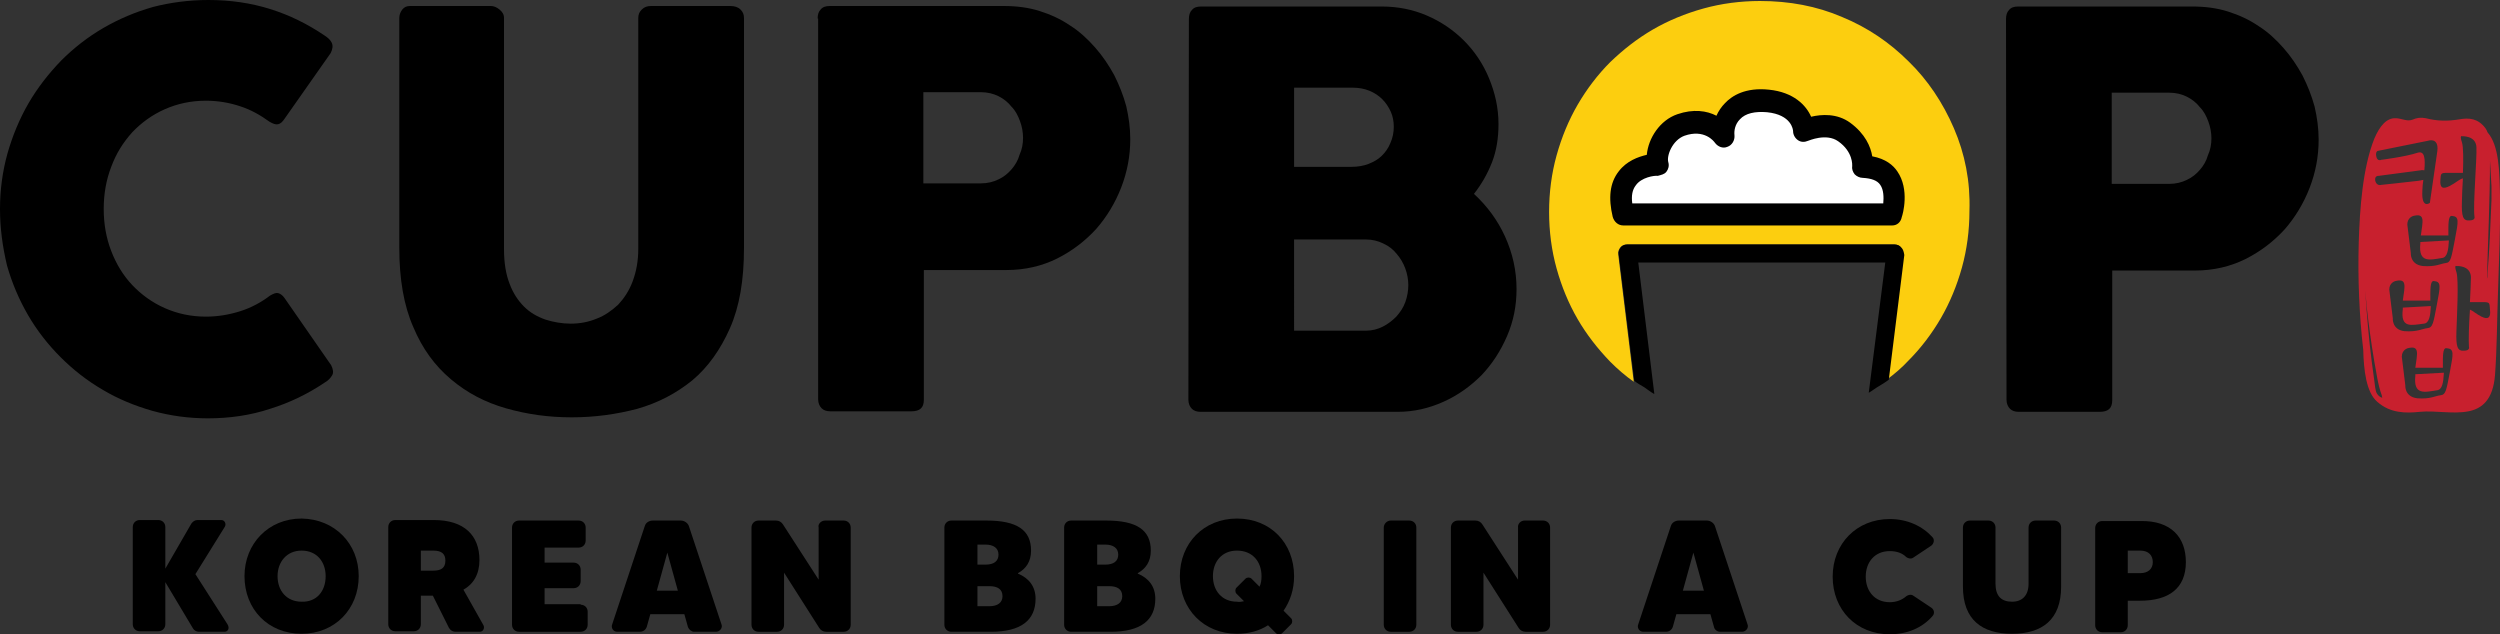
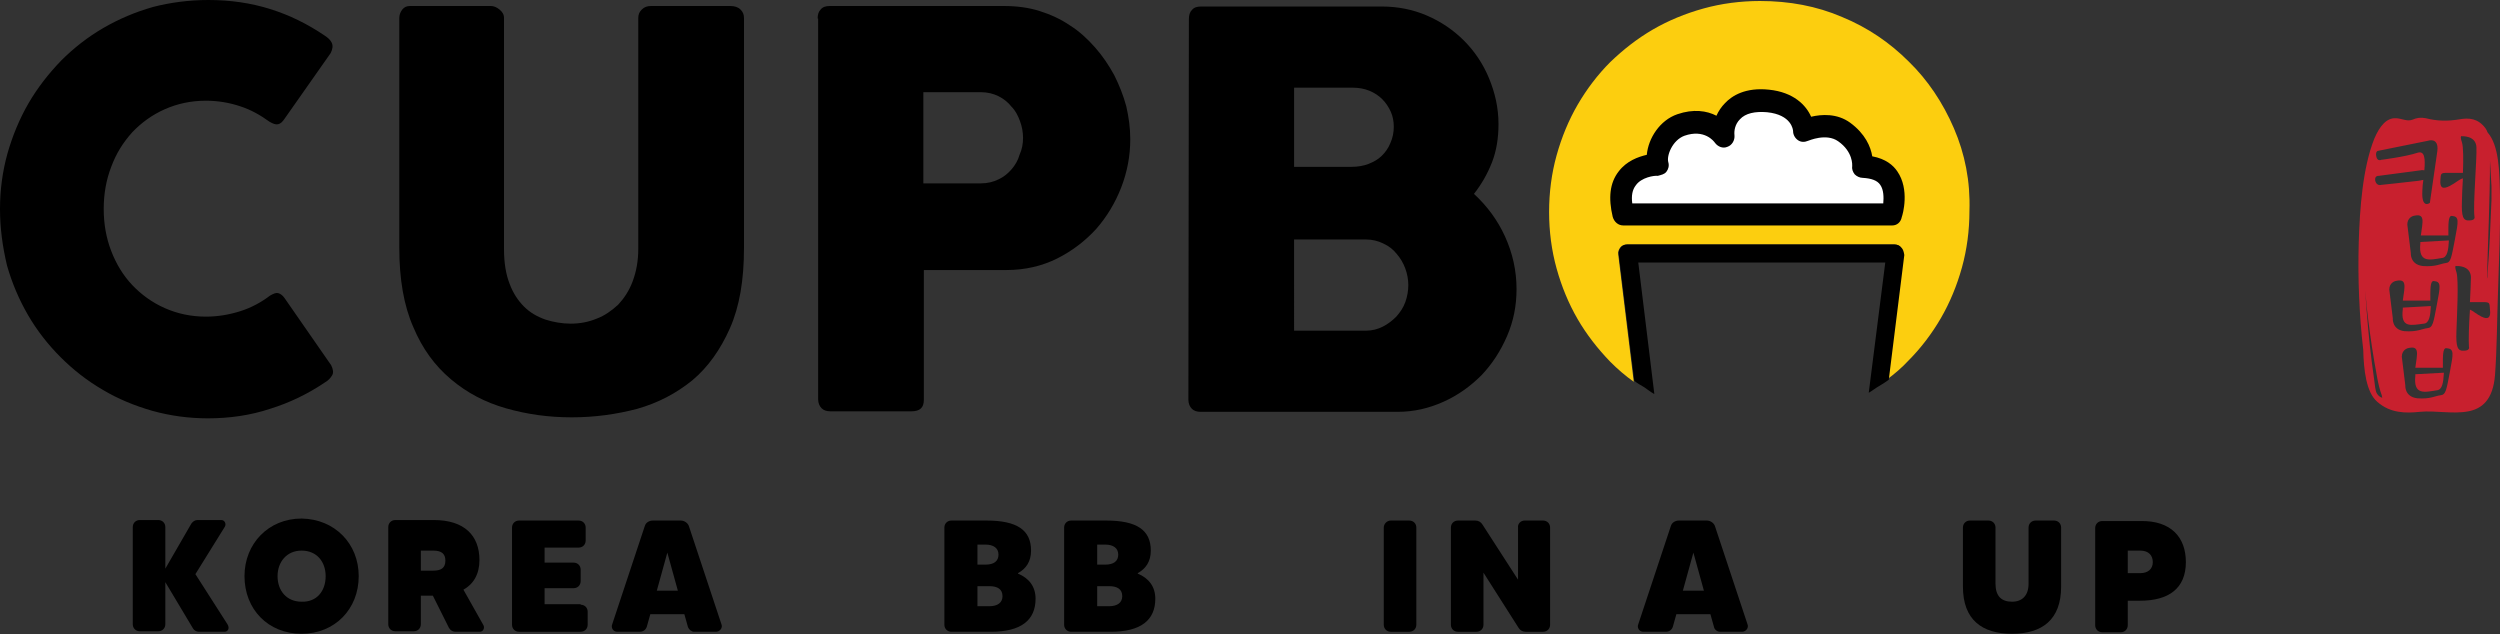
<svg xmlns="http://www.w3.org/2000/svg" version="1.1" id="Layer_1" x="0px" y="0px" viewBox="0 0 499 126.6" style="enable-background:new 0 0 499 126.6;" xml:space="preserve">
  <rect x="0" y="0" width="499" height="126.6" fill="#333333" stroke="none" />
  <style type="text/css">
	.st0{fill:#FCCE0F;}
	.st1{fill:#FFFFFF;}
	.st2{fill:none;}
	.st3{fill:#C8202E;}
</style>
  <g id="Clip-12">
</g>
  <g id="Clip-15">
</g>
  <g id="Clip-9">
</g>
  <g>
    <g>
      <path d="M44.8,126.1h-5.1c-0.5,0-1-0.3-1.2-0.7l-5.5-9.2v8.4c0,0.8-0.6,1.4-1.4,1.4h-3.7c-0.8,0-1.4-0.6-1.4-1.4v-19.4    c0-0.8,0.6-1.4,1.4-1.4h3.7c0.8,0,1.4,0.6,1.4,1.4v8.3l5.2-9c0.3-0.4,0.7-0.7,1.2-0.7h4.8c0.6,0,1,0.7,0.7,1.3l-5.9,9.5l6.4,10    C45.9,125.4,45.5,126.1,44.8,126.1z" />
      <path d="M71.6,115c0,6.6-4.8,11.5-11.4,11.5c-6.7,0-11.4-4.9-11.4-11.5c0-6.5,4.8-11.5,11.4-11.5C66.8,103.6,71.6,108.5,71.6,115z     M65,115c0-2.9-1.8-5.1-4.8-5.1c-3,0-4.8,2.3-4.8,5.1c0,2.9,1.8,5.1,4.8,5.1C63.2,120.2,65,118,65,115z" />
      <path d="M89.6,125.3l-3.2-6.4H84v5.7c0,0.8-0.6,1.4-1.4,1.4h-3.7c-0.8,0-1.4-0.6-1.4-1.4v-19.4c0-0.8,0.6-1.4,1.4-1.4h7.7    c6.1,0,9.1,3.1,9.1,8c0,2.8-1.2,4.8-3.2,5.9l4,7.1c0.3,0.6-0.1,1.3-0.7,1.3h-4.8C90.3,126.1,89.9,125.8,89.6,125.3z M84,113.9h2.5    c1.5,0,2.4-0.5,2.4-2c0-1.3-0.7-2-2.4-2H84V113.9z" />
      <path d="M115.9,120.7c0.8,0,1.4,0.6,1.4,1.4v2.6c0,0.8-0.6,1.4-1.4,1.4h-12.3c-0.8,0-1.4-0.6-1.4-1.4v-19.4c0-0.8,0.6-1.4,1.4-1.4    h11.9c0.8,0,1.4,0.6,1.4,1.4v2.6c0,0.8-0.6,1.4-1.4,1.4h-6.8v3h5.8c0.8,0,1.4,0.6,1.4,1.4v2.3c0,0.8-0.6,1.4-1.4,1.4h-5.8v3.2    H115.9z" />
      <path d="M137.3,125.1l-0.7-2.5h-6.8l-0.7,2.5c-0.2,0.6-0.7,1-1.4,1h-4.5c-0.8,0-1.3-0.8-1-1.5l6.5-19.6c0.2-0.7,0.9-1.1,1.6-1.1    h5.6c0.7,0,1.4,0.5,1.6,1.1l6.5,19.6c0.3,0.7-0.3,1.5-1.1,1.5h-4.4C138.1,126.1,137.5,125.7,137.3,125.1z M135.3,117.9l-2.1-7.6    l-2.1,7.6H135.3z" />
-       <path d="M164.7,103.9h3.7c0.8,0,1.4,0.6,1.4,1.4v19.4c0,0.8-0.6,1.4-1.4,1.4h-3.5c-0.6,0-1.1-0.3-1.4-0.8l-7-11v10.4    c0,0.8-0.6,1.4-1.4,1.4h-3.7c-0.8,0-1.4-0.6-1.4-1.4v-19.4c0-0.8,0.6-1.4,1.4-1.4h3.5c0.6,0,1.1,0.3,1.4,0.8l7.1,11v-10.4    C163.2,104.6,163.9,103.9,164.7,103.9z" />
      <path d="M206.7,119.5c0,4.3-2.9,6.6-8.9,6.6h-7.9c-0.8,0-1.4-0.6-1.4-1.4v-19.4c0-0.8,0.6-1.4,1.4-1.4h7c6.1,0,8.9,1.9,8.9,6    c0,2.2-1,3.6-2.6,4.5v0.1C205.4,115.4,206.7,117.1,206.7,119.5z M195.1,108.8v3.9h1.6c1.7,0,2.6-0.7,2.6-2c0-1.3-1-2-2.6-2H195.1z     M200.1,119c0-1.4-1-2-2.6-2h-2.4v4h2.4C199.1,121,200.1,120.3,200.1,119z" />
      <path d="M230.6,119.5c0,4.3-2.9,6.6-8.9,6.6h-7.9c-0.8,0-1.4-0.6-1.4-1.4v-19.4c0-0.8,0.6-1.4,1.4-1.4h7c6.1,0,8.9,1.9,8.9,6    c0,2.2-1,3.6-2.6,4.5v0.1C229.3,115.4,230.6,117.1,230.6,119.5z M219,108.8v3.9h1.6c1.7,0,2.6-0.7,2.6-2c0-1.3-1-2-2.6-2H219z     M224,119c0-1.4-1-2-2.6-2H219v4h2.4C223,121,224,120.3,224,119z" />
-       <path d="M256.2,121.9l1.5,1.5c0.3,0.3,0.3,0.9,0,1.2l-1.8,1.8c-0.3,0.3-0.9,0.3-1.2,0l-1.6-1.6c-1.7,1.1-3.8,1.7-6.2,1.7    c-6.6,0-11.4-4.9-11.4-11.5c0-6.6,4.8-11.5,11.4-11.5c6.7,0,11.4,4.9,11.4,11.5C258.3,117.7,257.5,120,256.2,121.9z M248.3,120    l-1.5-1.5c-0.3-0.3-0.3-0.9,0-1.2l1.8-1.8c0.3-0.3,0.9-0.3,1.2,0l1.6,1.6c0.3-0.6,0.4-1.3,0.4-2.1c0-2.9-1.8-5.1-4.9-5.1    c-3,0-4.8,2.2-4.8,5.1c0,2.9,1.8,5.1,4.8,5.1C247.4,120.2,247.8,120.1,248.3,120z" />
      <path d="M277.6,103.9h3.7c0.8,0,1.4,0.6,1.4,1.4v19.4c0,0.8-0.6,1.4-1.4,1.4h-3.7c-0.8,0-1.4-0.6-1.4-1.4v-19.4    C276.2,104.6,276.8,103.9,277.6,103.9z" />
      <path d="M304.3,103.9h3.7c0.8,0,1.4,0.6,1.4,1.4v19.4c0,0.8-0.6,1.4-1.4,1.4h-3.5c-0.6,0-1.1-0.3-1.4-0.8l-7-11v10.4    c0,0.8-0.6,1.4-1.4,1.4h-3.7c-0.8,0-1.4-0.6-1.4-1.4v-19.4c0-0.8,0.6-1.4,1.4-1.4h3.5c0.6,0,1.1,0.3,1.4,0.8l7.1,11v-10.4    C302.9,104.6,303.5,103.9,304.3,103.9z" />
      <path d="M342.1,125.1l-0.7-2.5h-6.8l-0.7,2.5c-0.2,0.6-0.7,1-1.4,1h-4.5c-0.8,0-1.3-0.8-1-1.5l6.5-19.6c0.2-0.7,0.9-1.1,1.6-1.1    h5.6c0.7,0,1.4,0.5,1.6,1.1l6.5,19.6c0.3,0.7-0.3,1.5-1.1,1.5h-4.4C342.8,126.1,342.2,125.7,342.1,125.1z M340.1,117.9l-2.1-7.6    l-2.1,7.6H340.1z" />
-       <path d="M380.5,119c0.4-0.3,1-0.4,1.4-0.1l3.6,2.4c0.6,0.4,0.7,1.2,0.2,1.7c-2,2.3-5,3.6-8.5,3.6c-6.7,0-11.4-4.9-11.4-11.5    c0-6.6,4.8-11.5,11.4-11.5c3.5,0,6.5,1.4,8.5,3.6c0.5,0.5,0.3,1.3-0.2,1.7l-3.6,2.4c-0.4,0.3-1,0.2-1.4-0.1    c-0.8-0.8-1.9-1.2-3.3-1.2c-3,0-4.8,2.2-4.8,5.1c0,2.9,1.8,5.1,4.8,5.1C378.6,120.2,379.7,119.7,380.5,119z" />
      <path d="M410,103.9c0.8,0,1.4,0.6,1.4,1.4v11.8c0,6.6-3.8,9.4-9.8,9.4s-9.8-2.8-9.8-9.4v-11.8c0-0.8,0.6-1.4,1.4-1.4h3.7    c0.8,0,1.4,0.6,1.4,1.4v11.2c0,2.5,1.2,3.6,3.3,3.6c2,0,3.3-1.2,3.3-3.6v-11.2c0-0.8,0.6-1.4,1.4-1.4H410z" />
      <path d="M436.3,112.2c0,5.3-3.5,7.7-9.1,7.7h-2.5v4.9c0,0.8-0.6,1.4-1.4,1.4h-3.7c-0.8,0-1.4-0.6-1.4-1.4v-19.4    c0-0.8,0.6-1.4,1.4-1.4h7.7C433.3,103.9,436.3,107.2,436.3,112.2z M429.7,112.2c0-1.3-0.8-2.3-2.5-2.3h-2.5v4.5h2.5    C428.7,114.4,429.7,113.6,429.7,112.2z" />
    </g>
    <g>
      <path d="M64.8,7.1c0.6,0.4,1.1,0.8,1.4,1.4c0.3,0.6,0.2,1.3-0.2,2.1l-9.2,13.1c-0.4,0.6-0.8,1-1.3,1.1c-0.5,0.1-1-0.1-1.7-0.5    c-1.8-1.3-3.7-2.4-5.9-3.1c-2.1-0.7-4.4-1.1-6.8-1.1c-3,0-5.7,0.6-8.2,1.7c-2.5,1.1-4.7,2.7-6.5,4.6c-1.8,2-3.2,4.2-4.2,6.9    c-1,2.6-1.5,5.4-1.5,8.4c0,3,0.5,5.8,1.5,8.4c1,2.6,2.4,4.9,4.2,6.8s4,3.5,6.5,4.6c2.5,1.1,5.2,1.7,8.2,1.7c2.4,0,4.7-0.4,6.9-1.1    c2.2-0.7,4.2-1.8,5.9-3.1c0.7-0.4,1.2-0.6,1.6-0.5c0.4,0.1,0.9,0.4,1.3,1l9.3,13.4c0.4,0.8,0.5,1.5,0.2,2c-0.3,0.5-0.7,1-1.4,1.4    c-3.4,2.3-7.1,4.1-11,5.3c-3.9,1.3-8.1,1.9-12.4,1.9c-3.8,0-7.5-0.5-11.1-1.5c-3.5-1-6.9-2.4-9.9-4.2c-3.1-1.8-5.9-4-8.4-6.5    c-2.5-2.5-4.7-5.3-6.5-8.4c-1.8-3.1-3.2-6.4-4.2-9.9C0.5,49.2,0,45.5,0,41.7c0-3.8,0.5-7.5,1.5-11.1c1-3.5,2.4-6.9,4.2-10    c1.8-3.1,4-5.9,6.5-8.5c2.5-2.5,5.3-4.7,8.4-6.5c3.1-1.8,6.4-3.2,9.9-4.2C34,0.5,37.7,0,41.6,0c4.4,0,8.5,0.6,12.3,1.8    C57.8,3,61.4,4.8,64.8,7.1z" />
      <path d="M100.6,49.8c0,2.7,0.4,5,1.1,6.8c0.7,1.9,1.7,3.4,2.9,4.6c1.2,1.2,2.6,2,4.3,2.6c1.6,0.5,3.3,0.8,5,0.8    c1.8,0,3.5-0.3,5.2-1c1.6-0.6,3-1.6,4.3-2.8c1.2-1.3,2.2-2.8,2.9-4.7c0.7-1.9,1.1-4,1.1-6.4V3.6c0-0.7,0.2-1.2,0.7-1.7    c0.5-0.5,1.1-0.7,1.8-0.7h15.9c0.8,0,1.5,0.2,2,0.7c0.5,0.5,0.7,1,0.7,1.7v45.9c0,6.4-0.9,11.7-2.8,16c-1.9,4.3-4.4,7.8-7.5,10.4    c-3.2,2.6-6.8,4.5-11,5.7c-4.2,1.1-8.5,1.7-13.1,1.7c-4.6,0-8.9-0.6-13.1-1.8c-4.2-1.2-7.8-3.1-11-5.8c-3.2-2.7-5.7-6.1-7.5-10.4    c-1.9-4.3-2.8-9.6-2.8-15.8V3.6c0-0.6,0.2-1.2,0.6-1.7s0.9-0.7,1.5-0.7H98c0.5,0,1.1,0.2,1.7,0.7c0.6,0.5,0.9,1,0.9,1.7    L100.6,49.8L100.6,49.8z" />
      <path d="M163.2,3.7c0-0.8,0.2-1.4,0.6-1.8c0.4-0.5,1-0.7,1.8-0.7h34.8c2.5,0,4.9,0.3,7.1,1c2.2,0.7,4.2,1.6,6.1,2.9    c1.9,1.2,3.5,2.7,5,4.4c1.5,1.7,2.7,3.5,3.8,5.5c1,2,1.8,4,2.4,6.2c0.5,2.2,0.8,4.3,0.8,6.6c0,3.3-0.6,6.5-1.8,9.6    c-1.2,3.1-2.9,5.9-5,8.3c-2.2,2.4-4.8,4.4-7.8,5.9c-3,1.5-6.4,2.3-10.1,2.3h-16.5v25.9c0,1.6-0.8,2.3-2.5,2.3h-16.2    c-0.7,0-1.3-0.2-1.7-0.6c-0.4-0.4-0.7-1-0.7-1.8V3.7z M204.2,27.5c0-1.1-0.2-2.2-0.6-3.3c-0.4-1.1-0.9-2.1-1.7-2.9    c-0.7-0.9-1.6-1.6-2.6-2.1c-1-0.5-2.2-0.8-3.5-0.8h-11.5v18.2h11.5c1.3,0,2.5-0.3,3.5-0.8c1.1-0.5,1.9-1.2,2.6-2    c0.7-0.8,1.3-1.8,1.6-2.9C204,29.8,204.2,28.7,204.2,27.5z" />
      <path d="M237.3,3.8c0-0.8,0.2-1.4,0.6-1.8c0.4-0.5,1-0.7,1.8-0.7h36.1c3.2,0,6.2,0.6,9,1.8c2.8,1.2,5.3,2.9,7.4,5    c2.1,2.1,3.8,4.6,5,7.5s1.9,5.9,1.9,9.2c0,2.7-0.4,5.3-1.3,7.6c-0.9,2.3-2.1,4.4-3.6,6.3c2.6,2.4,4.7,5.2,6.2,8.5    c1.5,3.3,2.3,6.8,2.3,10.5c0,3.3-0.6,6.4-1.9,9.4c-1.3,3-3,5.6-5.1,7.8c-2.2,2.2-4.7,4-7.6,5.3c-2.9,1.3-5.9,2-9.1,2h-39.4    c-0.7,0-1.3-0.2-1.7-0.6c-0.4-0.4-0.7-1-0.7-1.8L237.3,3.8L237.3,3.8z M278.2,25.3c0-1.1-0.2-2.1-0.6-3c-0.4-0.9-1-1.8-1.7-2.5    c-0.7-0.7-1.6-1.3-2.6-1.7c-1-0.4-2.1-0.6-3.3-0.6h-11.7v15.8h11.5c1.2,0,2.4-0.2,3.4-0.6c1-0.4,1.9-0.9,2.6-1.6    c0.7-0.7,1.3-1.5,1.7-2.5C278,27.5,278.2,26.4,278.2,25.3z M281.1,56.9c0-1.1-0.2-2.2-0.6-3.3c-0.4-1.1-1-2.1-1.7-2.9    c-0.7-0.9-1.6-1.6-2.7-2.1c-1-0.5-2.2-0.8-3.4-0.8h-14.4V66h14.4c1.2,0,2.3-0.3,3.3-0.8c1-0.5,1.9-1.2,2.7-2    c0.8-0.9,1.4-1.8,1.8-2.9C280.9,59.2,281.1,58,281.1,56.9z" />
-       <path d="M400.4,3.8c0-0.8,0.2-1.4,0.6-1.8c0.4-0.5,1-0.7,1.8-0.7h34.8c2.5,0,4.9,0.3,7.1,1c2.2,0.7,4.2,1.6,6.1,2.9    c1.9,1.2,3.5,2.7,5,4.4c1.5,1.7,2.7,3.5,3.8,5.5c1,2,1.8,4,2.4,6.2c0.5,2.2,0.8,4.3,0.8,6.6c0,3.3-0.6,6.5-1.8,9.6    c-1.2,3.1-2.9,5.9-5,8.3c-2.2,2.4-4.8,4.4-7.8,5.9c-3,1.5-6.4,2.3-10.1,2.3h-16.5v25.9c0,1.6-0.8,2.3-2.5,2.3h-16.2    c-0.7,0-1.3-0.2-1.7-0.6c-0.4-0.4-0.7-1-0.7-1.8L400.4,3.8L400.4,3.8z M441.4,27.6c0-1.1-0.2-2.2-0.6-3.3    c-0.4-1.1-0.9-2.1-1.7-2.9c-0.7-0.9-1.6-1.6-2.6-2.1c-1-0.5-2.2-0.8-3.5-0.8h-11.5v18.2H433c1.3,0,2.5-0.3,3.5-0.8    c1.1-0.5,1.9-1.2,2.6-2c0.7-0.8,1.3-1.8,1.6-2.9C441.2,29.9,441.4,28.8,441.4,27.6z" />
      <g>
        <path class="st0" d="M390,25.6c-2.2-5.1-5.2-9.6-9-13.3c-3.8-3.8-8.2-6.8-13.3-8.9c-5.1-2.2-10.6-3.2-16.4-3.2     c-3.9,0-7.7,0.5-11.3,1.5c-3.6,1-7,2.4-10.1,4.2c-3.1,1.8-5.9,4-8.5,6.5c-2.5,2.5-4.7,5.4-6.5,8.5c-1.8,3.1-3.2,6.5-4.2,10.1     c-1,3.6-1.5,7.4-1.5,11.3c0,3.9,0.5,7.7,1.5,11.3c1,3.6,2.4,7,4.2,10.1c1.8,3.1,4,5.9,6.5,8.5c1.5,1.5,3,2.8,4.7,4L323,50.8     c-0.1-0.5,0.1-1,0.4-1.4c0.3-0.4,0.8-0.6,1.3-0.6h53.4c0.5,0,1,0.2,1.3,0.6c0.3,0.4,0.5,0.9,0.4,1.4l-3.1,24.9     c1.5-1.1,2.9-2.3,4.2-3.7c2.5-2.5,4.7-5.4,6.5-8.5c1.8-3.1,3.2-6.5,4.2-10.1c1-3.6,1.5-7.4,1.5-11.3     C393.3,36.2,392.2,30.7,390,25.6z" />
        <path d="M379.5,49.4c-0.3-0.4-0.8-0.6-1.3-0.6h-53.4c-0.5,0-1,0.2-1.3,0.6c-0.3,0.4-0.5,0.9-0.4,1.4l3.1,25.2     c0.6,0.5,1.3,0.9,2,1.3c0.6,0.4,1.2,0.9,1.9,1.3c0,0,0.1,0,0.1,0l-3.2-26.2h49.3l-3.3,26c0.7-0.4,1.3-0.9,2-1.3     c0.7-0.4,1.3-0.8,2-1.3l3.1-24.9C380,50.3,379.9,49.8,379.5,49.4z" />
        <path class="st1" d="M379.7,39.1c-0.8-2-1.9-3.5-3.8-4.5c-1.4-0.8-3-1.1-4.4-1.8c-1.3-0.7-1.4-2-2.2-3.1     c-1.2-1.7-2.9-2.5-4.9-2.8c-1.4-0.2-3-0.1-4.5,0.2c-0.2-0.2-0.3-0.4-0.5-0.6c-1.3-2-2.8-3.8-5.2-4.5c-4.3-1.3-8.8,1.3-10.4,5.3     c-0.1,0.4-0.2,0.6-0.3,0.8c-1.2-1.3-2.8-2.1-5-2.1c-5.2,0-7.3,4.5-6.7,8.4c-1.5,0.1-3,0.3-4.5,0.8c-4.3,1.5-2.5,8.4,1.9,6.9     c3.6-1.2,7.2-0.5,10.9-0.1c3.9,0.5,7.9,0.7,11.8,0.8c8.1,0.3,16.3,0.6,24.4,0.9C378.3,43.7,380.6,41.2,379.7,39.1z" />
        <path d="M377.7,45H324c-1,0-1.8-0.7-2.1-1.7c-0.9-3.8-0.6-6.8,1.2-9.1c1.6-2.1,3.9-2.9,5.6-3.3c0.3-3.3,2.6-6.9,6.1-8.1     c3.2-1.1,5.9-0.7,7.8,0.3c0.4-0.9,1-1.8,1.7-2.5c1.4-1.5,4.1-3.2,8.8-2.7c4.9,0.5,7.4,3.1,8.4,5.4c2.1-0.5,5.2-0.7,7.8,1.2     c3,2.2,4.1,4.8,4.4,6.7c2.7,0.5,4.2,1.8,5,3c2.5,3.6,1.1,8.6,0.9,9.1C379.4,44.4,378.6,45,377.7,45z M325.8,40.6h50.1     c0.1-1.2,0.1-2.7-0.6-3.7c-0.6-0.9-1.8-1.3-3.5-1.4c-0.6,0-1.2-0.3-1.6-0.7c-0.4-0.5-0.6-1.1-0.5-1.7c0-0.1,0.2-2.8-2.8-4.9     c-2.4-1.7-5.9-0.1-6-0.1c-0.7,0.3-1.4,0.3-2-0.1c-0.6-0.4-1-1.1-1-1.8c0-0.3-0.3-3.3-5.2-3.8c-2.4-0.2-4.3,0.2-5.4,1.4     c-1,1-1.2,2.3-1.1,3.2c0.1,1-0.5,2-1.4,2.3c-0.9,0.4-1.9,0-2.5-0.8c-0.2-0.3-2.1-2.8-6.1-1.4c-2.4,0.9-3.6,4-3.2,5.3     c0.2,0.7,0,1.4-0.4,1.9c-0.4,0.5-1,0.6-1.7,0.8c-0.7-0.1-3.3,0.3-4.4,1.9C325.8,37.9,325.6,39.1,325.8,40.6z" />
      </g>
    </g>
    <g>
      <path class="st2" d="M496.4,55.6c0-0.3,0-0.6,0.1-0.9c0.3-4.9,0.6-9.9,0.8-14.8c0-0.9,0-1.8,0.1-2.7c-0.1-1.7-0.2-3.4-0.3-5.2    C497,39.9,496.7,47.7,496.4,55.6z" />
      <path class="st2" d="M474.1,72.2c-0.6-3.6-1.1-7.2-1.5-10.8c-0.1-1.1-0.2-2.2-0.3-3.3c0.3,4.7,0.7,9.5,1.3,14.2    c0.1,1.2,0.3,2.5,0.5,3.7c0.1,0.7,0.2,2,0.5,2.6c0.3,0.4,0.7,0.7,1.2,0.9c0-0.2-0.1-0.4-0.1-0.5C474.8,76.9,474.4,74.2,474.1,72.2    z" />
      <path class="st3" d="M483.8,64.6c1.1-0.1,1.3-1.6,1.4-3.5l-0.2,0l-5.4,0.3c0,0.1,0,0.2,0,0.3C479.1,65.6,481.3,64.9,483.8,64.6z" />
      <path class="st3" d="M483.1,48.3c0,0.1,0,0.2,0,0.3c-0.4,3.9,1.8,3.3,4.3,2.9c1.1-0.1,1.3-1.6,1.4-3.5l-0.2,0L483.1,48.3z" />
      <path class="st3" d="M482.1,74.7c0,0.1,0,0.2,0,0.3c-0.4,3.9,1.8,3.3,4.3,2.9c1.1-0.1,1.3-1.6,1.4-3.5l-0.2,0L482.1,74.7z" />
      <path class="st3" d="M499,39c-0.1-4.9-0.2-10-2.5-12.6c-0.1-0.3-0.2-0.5-0.4-0.8c-1.5-2-3.3-2.1-5.1-1.8c-2.3,0.4-4.5,0.4-6.8-0.2    c-1-0.2-1.8-0.1-2.7,0.3c-1.1,0.4-2.2-0.3-3.3-0.3c-1.8-0.1-3.2,1.5-4.3,4.1c-2.3,5.8-2.9,13.9-3.1,20.8c-0.2,7,0.1,14.4,0.9,21.3    c0.1,4.1,0.6,8.5,2.8,10.4c2.6,2.3,5.7,2.3,8.5,2c3.2-0.3,6.5,0.5,9.7-0.1c2.6-0.5,4.9-2.2,5.3-7.2c0.4-5.4,0.4-11.1,0.6-16.6    C498.8,51.9,499.1,45.5,499,39z M487.1,36c0.1-1.4,0-1.5,1.5-1.5c1.5,0,2.8,0,3,0c0.1-2.6,0.1-5.2-0.2-6.1c-0.5-1.5,0-1.2,0-1.2    s2.8-0.2,2.9,2.2c0.1,2.4-0.7,11.5-0.4,13.8c0,0,0.3,0.8-1,0.8c-1.3,0.1-1.6-0.8-1.5-3.8c0-1.1,0.1-2.8,0.2-4.6    c-0.8,0.2-1.4,0.9-2.6,1.5C487.5,37.9,487,37.4,487.1,36z M482.5,30.5c-2.4,0.8-7.2,1.4-7.2,1.4s-0.8,0.4-1-0.7    c-0.2-1.1,0.4-1.1,0.4-1.1l9.9-2c0,0,2.2-0.8,1.9,2c-0.4,2.8-1.5,10.4-1.5,10.4s-1.7,1.3-1.5-2.4c0-0.7,0.1-1.5,0.2-2.2    c-0.3,0.1-0.6,0.1-1.1,0.2c-2.4,0.3-7.3,0.8-7.3,0.8s-0.9,0.3-1.2-0.8c-0.2-1.1,0.7-1,0.7-1l8.3-1.1c0,0,0.4-0.1,0.8,0    C484.1,31.7,484,30,482.5,30.5z M474.4,78.5c-0.3-0.5-0.4-1.9-0.5-2.6c-0.2-1.2-0.3-2.5-0.5-3.7c-0.6-4.7-1-9.5-1.3-14.2    c0.1,1.1,0.2,2.2,0.3,3.3c0.4,3.6,0.9,7.2,1.5,10.8c0.4,2,0.7,4.7,1.5,6.8c0,0.2,0.1,0.4,0.1,0.5C475.1,79.3,474.7,79,474.4,78.5z     M477.6,63.5l-0.7-5.7c0-1.4,1.2-1.7,1.2-1.7c2.4-0.6,1.9,1,1.5,3.9h5.5c0-2-0.1-4,0.7-3.9c1.5,0.1,1.3,1,0.6,4.7    c-0.7,3.7-0.8,4.6-1.9,4.7c-1,0.1-2,0.8-4.6,0.6C477.4,65.8,477.6,63.5,477.6,63.5z M489,74.2c-0.7,3.7-0.8,4.6-1.9,4.7    c-1,0.1-2,0.8-4.6,0.6c-2.6-0.3-2.4-2.6-2.4-2.6l-0.7-5.7c0-1.4,1.2-1.7,1.2-1.7c2.4-0.6,1.9,1,1.5,3.9h5.5c0-2-0.1-4,0.7-3.9    C489.9,69.6,489.7,70.5,489,74.2z M488.2,52.5c-1,0.1-2,0.8-4.6,0.6c-2.6-0.3-2.4-2.6-2.4-2.6l-0.7-5.7c0-1.4,1.2-1.7,1.2-1.7    c2.4-0.6,1.9,1,1.5,3.9h5.5c0-2-0.1-4,0.7-3.9c1.5,0.1,1.3,1,0.6,4.7C489.3,51.4,489.2,52.4,488.2,52.5z M495.3,63.2    c-1-0.5-1.6-1.1-2.3-1.4c-0.2,3-0.3,6.2-0.2,7.4c0,0,0.3,0.8-1,0.8c-1.3,0.1-1.6-0.8-1.5-3.8c0.1-3,0.5-10.3,0-11.9    c-0.5-1.5,0-1.2,0-1.2s2.8-0.2,2.9,2.2c0,0.9-0.1,2.9-0.2,5c0.6,0,1.5,0,2.5,0c1.5,0,1.4,0.1,1.5,1.5    C497.2,63.3,496.7,63.9,495.3,63.2z M497.3,39.9c-0.2,5-0.4,9.9-0.8,14.8c0,0.3,0,0.6-0.1,0.9c0.2-7.9,0.6-15.7,0.6-23.6    c0.1,1.7,0.2,3.4,0.3,5.2C497.3,38.1,497.3,39,497.3,39.9z" />
    </g>
  </g>
</svg>